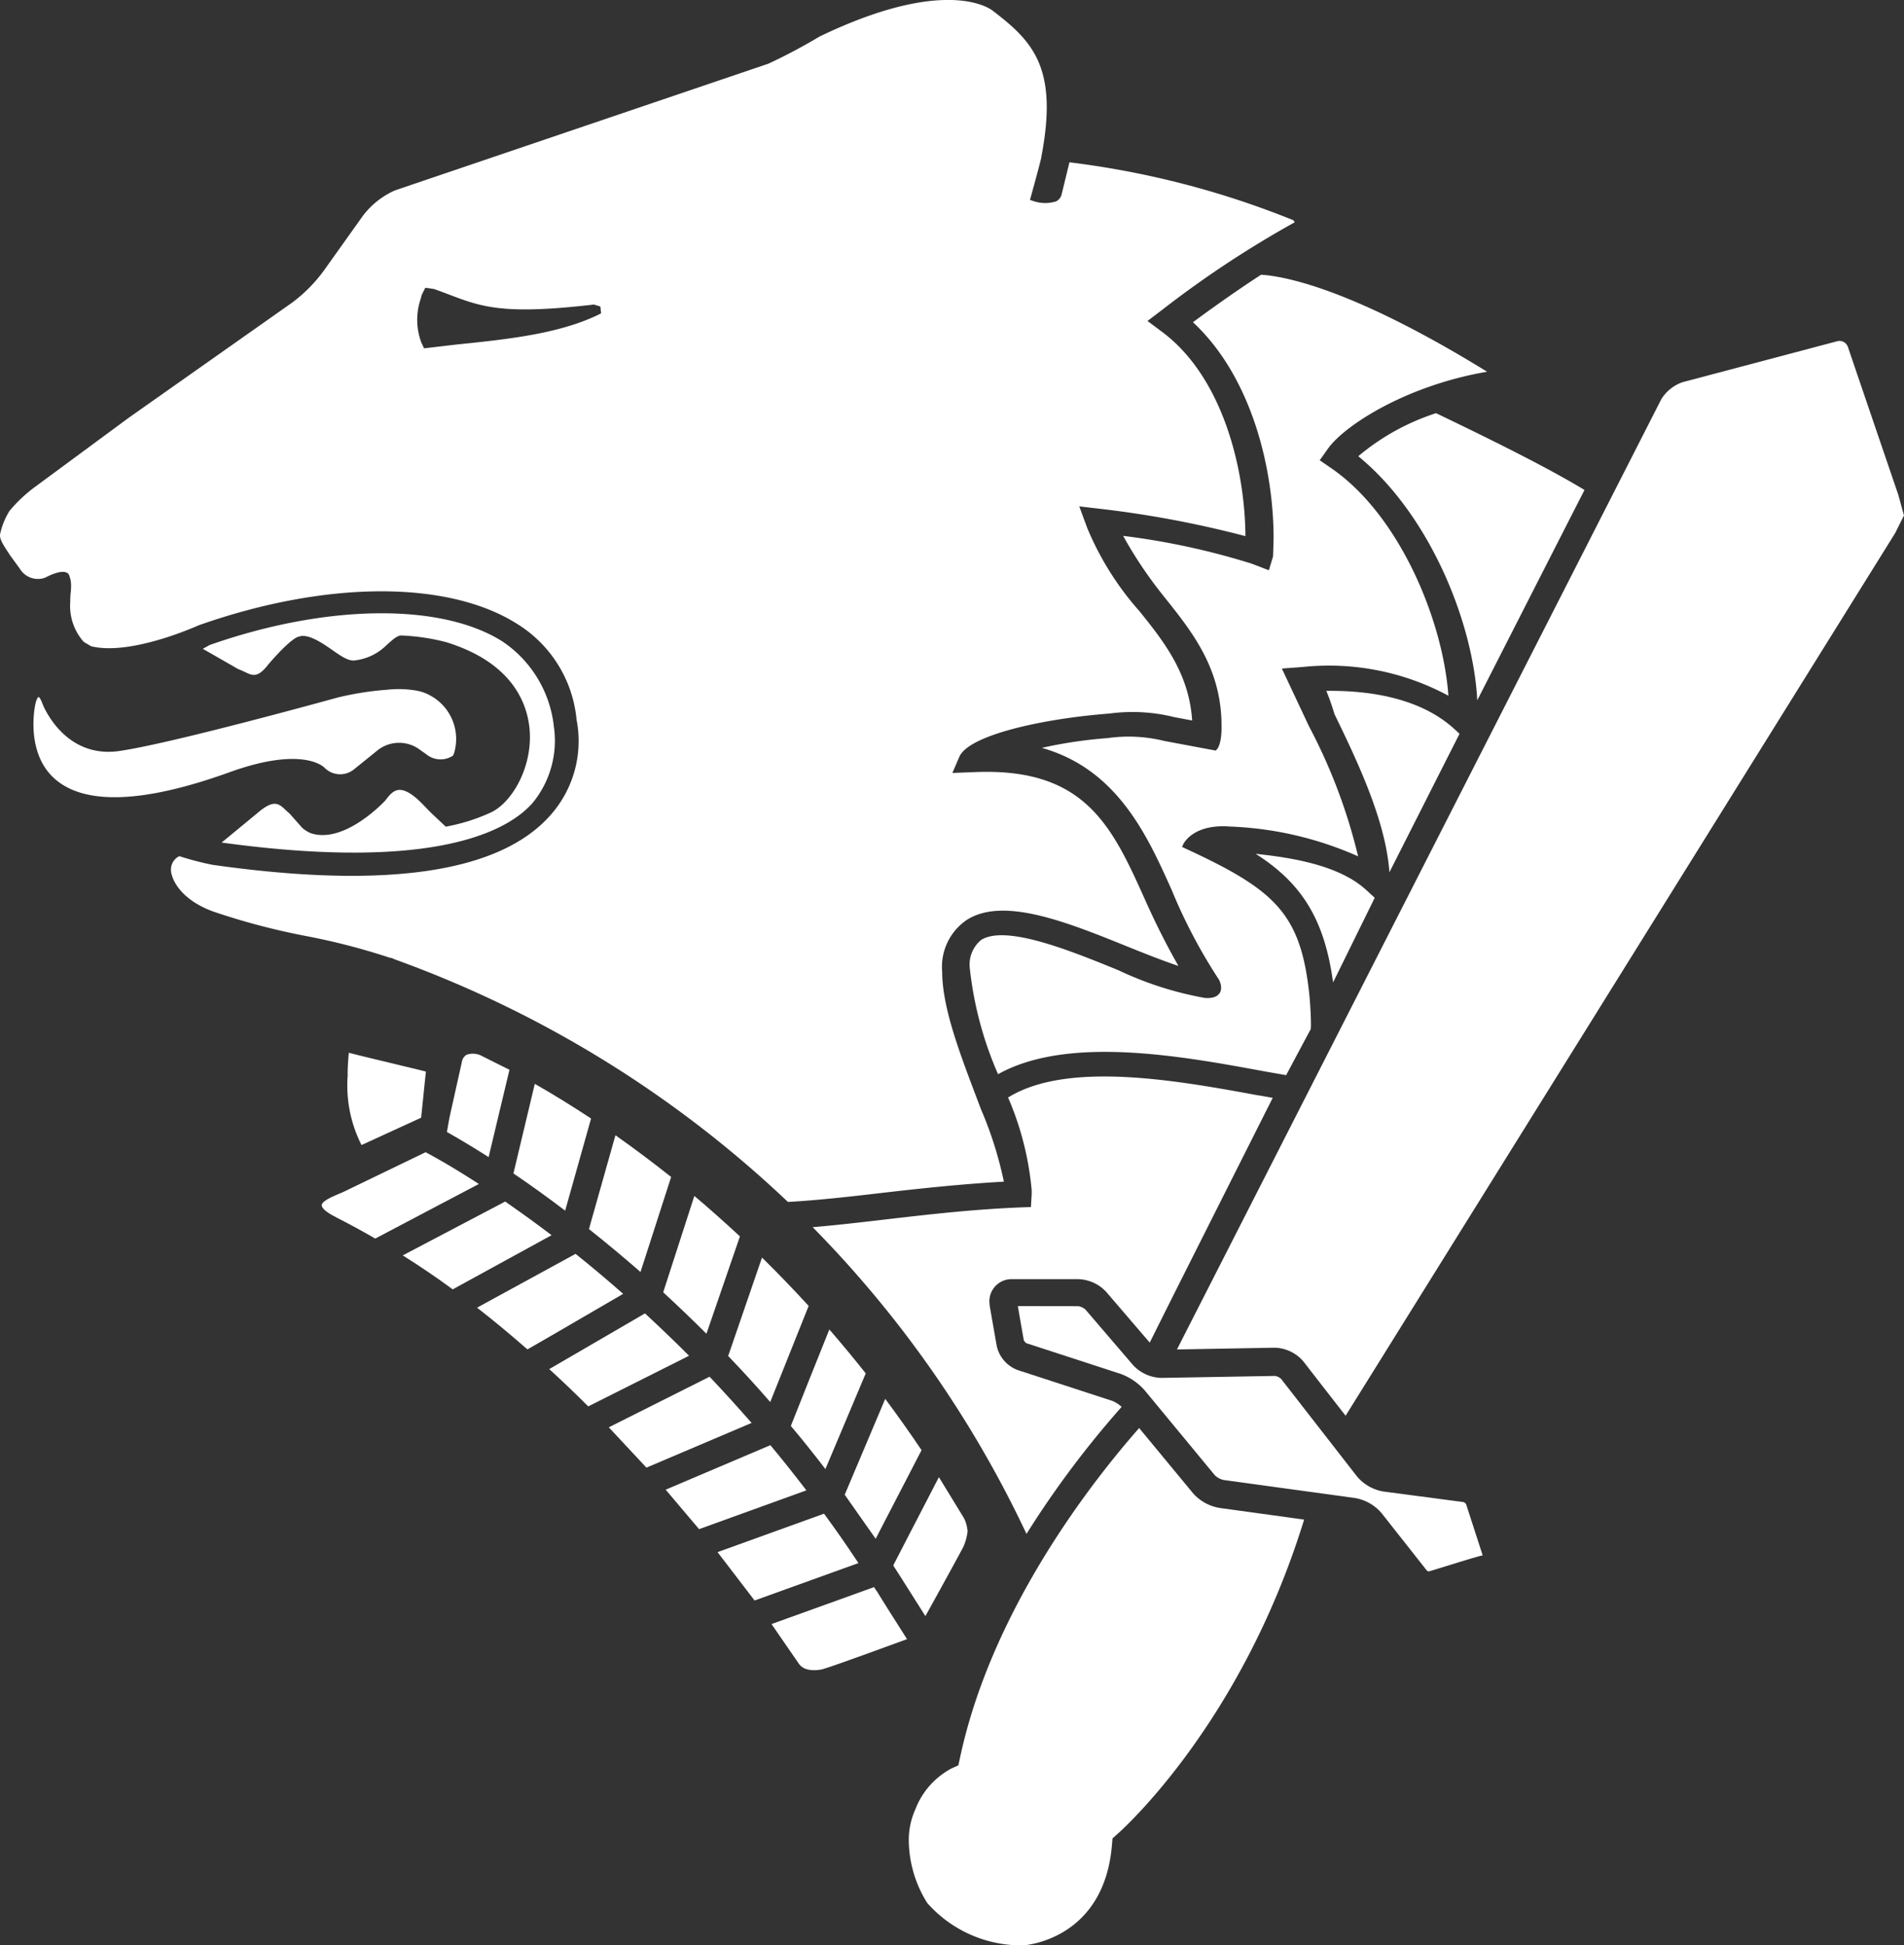
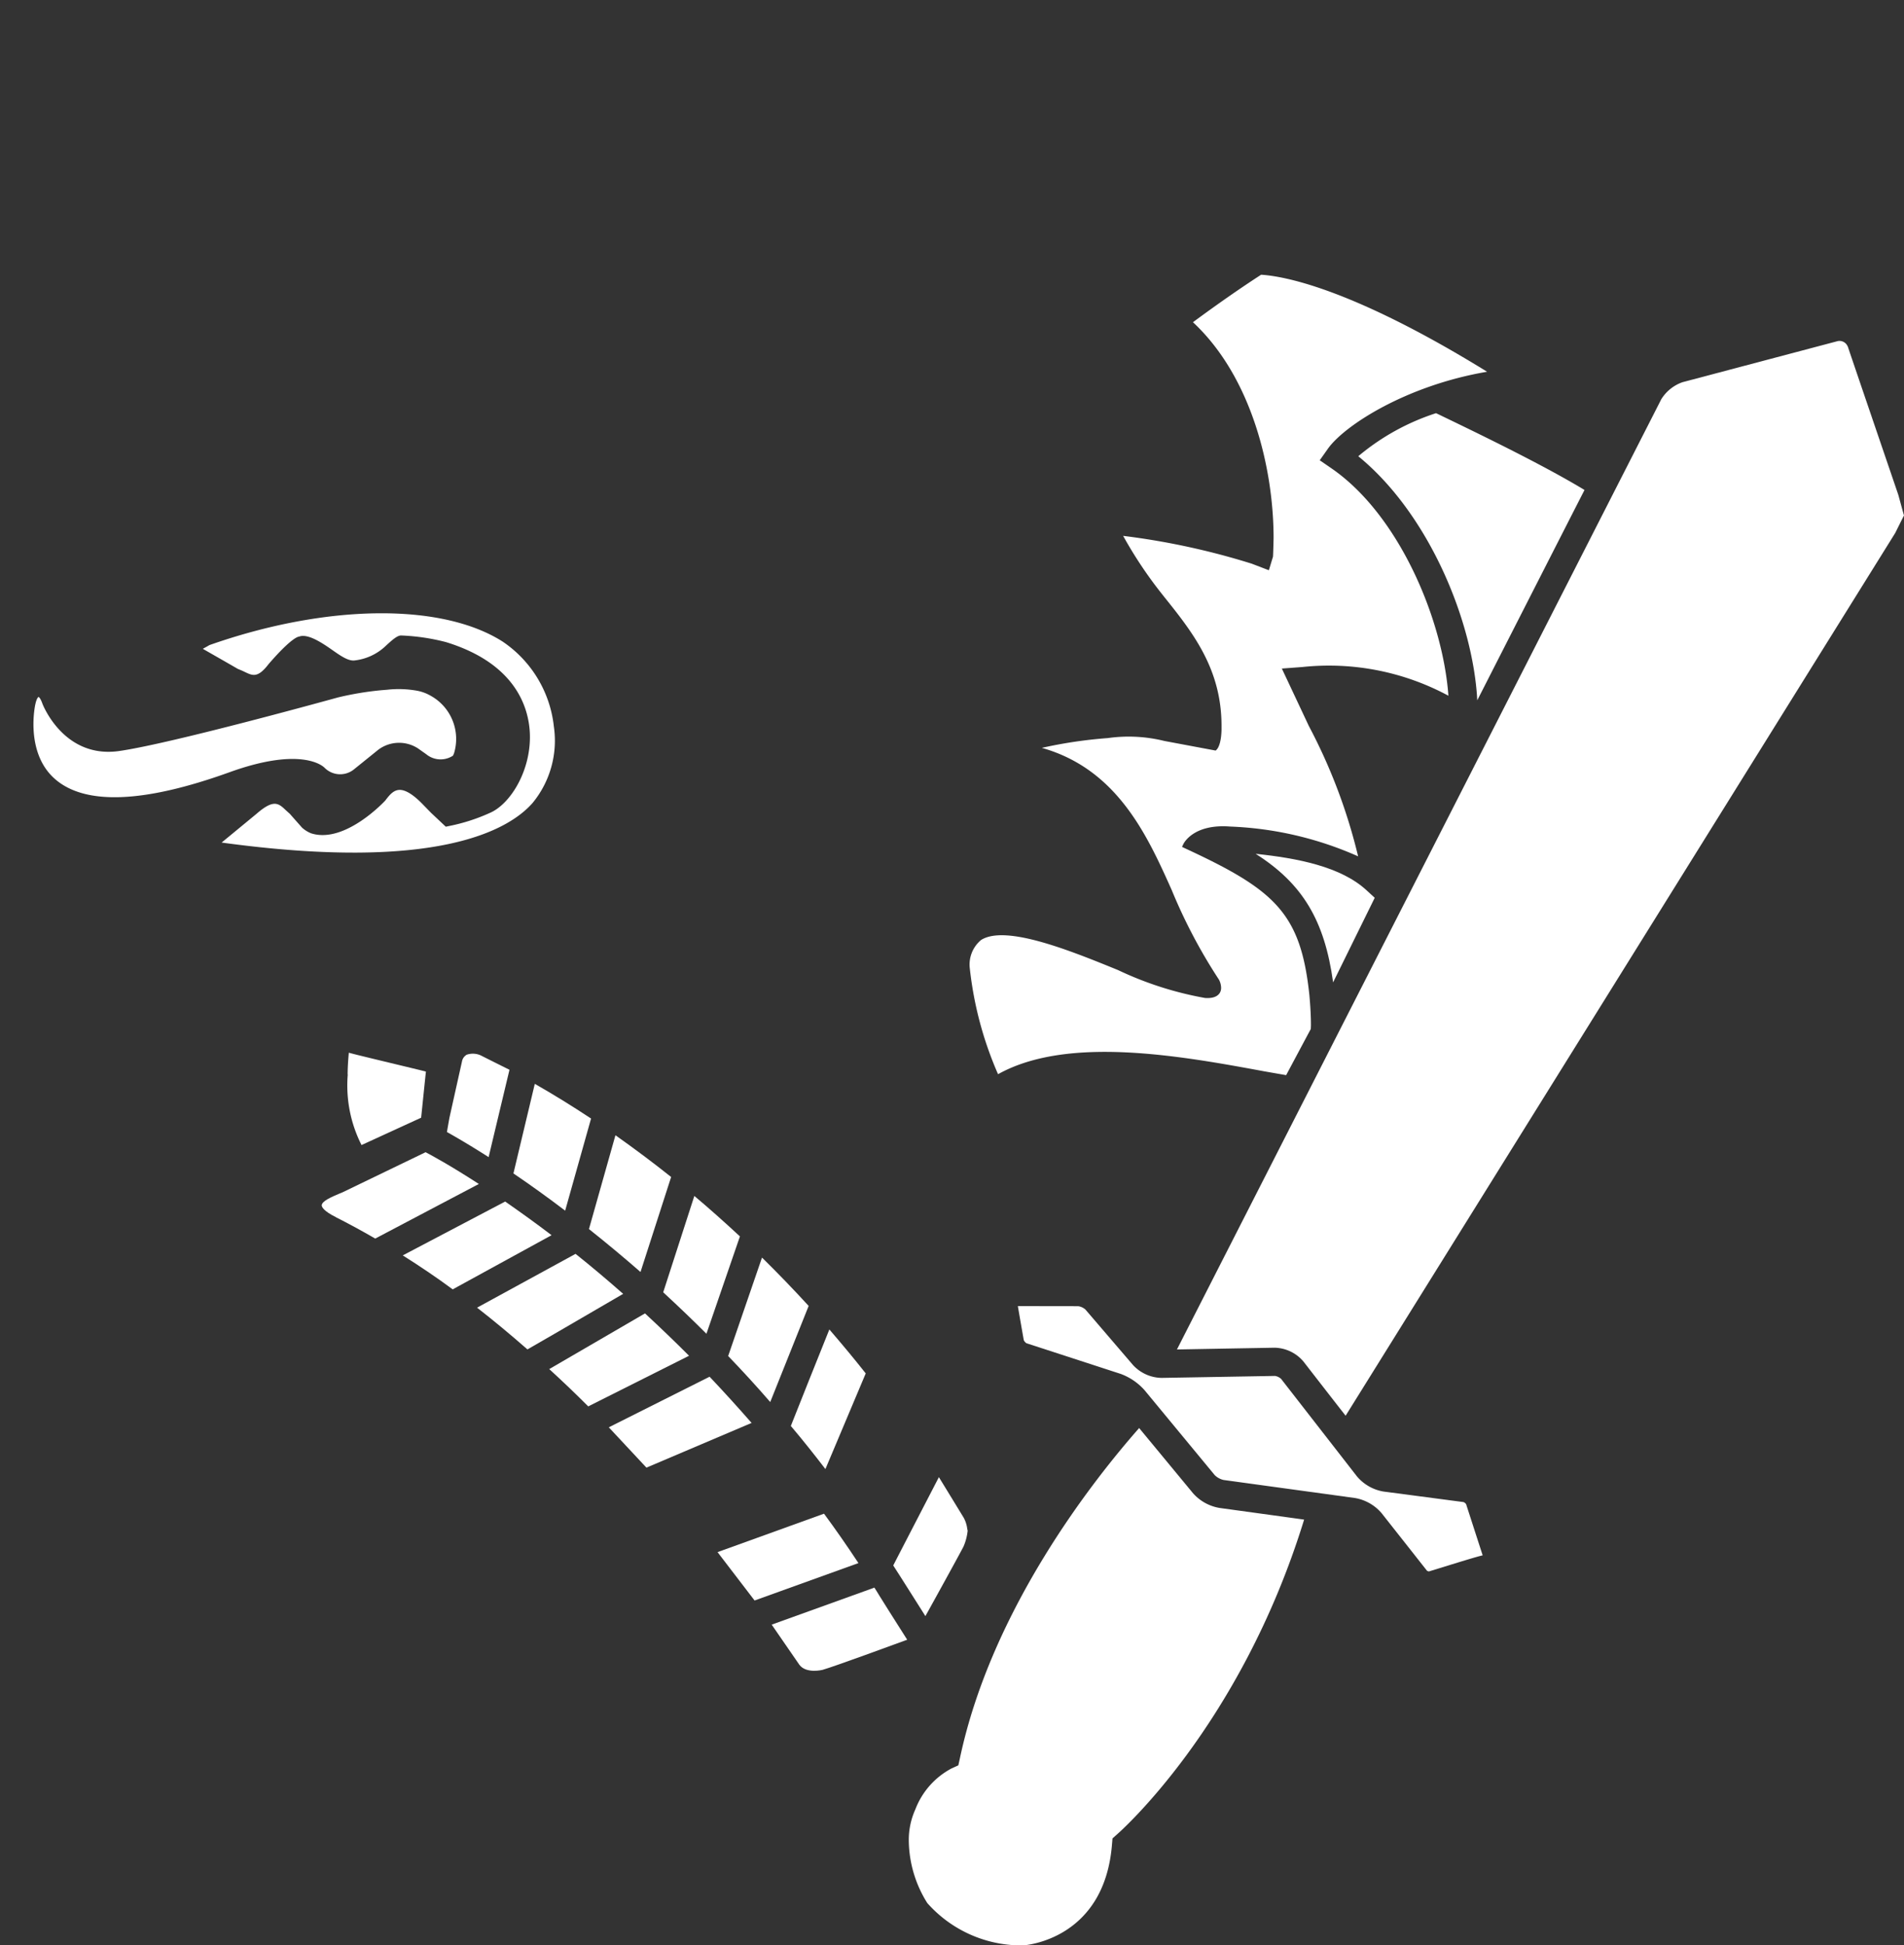
<svg xmlns="http://www.w3.org/2000/svg" width="108.626" height="110.994" viewBox="0 0 108.626 110.994">
  <rect x="0" y="0" width="108.626" height="110.994" fill="#333333" stroke="none" />
  <g transform="translate(-643.313 -444.242)">
    <path d="M681.493,488.819a.793.793,0,0,1,.41.191l2.71,3.161a2.263,2.263,0,0,0,1.645.739l6.46-.112a.666.666,0,0,1,.353.174l4.317,5.55a2.526,2.526,0,0,0,1.526.873l4.559.6a.326.326,0,0,1,.149.12s.742,2.3.945,2.919c-.386.09-1.209.346-3.068.919a.311.311,0,0,1-.11-.042l-2.585-3.278a2.561,2.561,0,0,0-1.521-.869l-7.5-1.03a1.069,1.069,0,0,1-.5-.273l-4.009-4.853a3.4,3.4,0,0,0-1.357-.925l-5.377-1.75a.447.447,0,0,1-.154-.176s-.251-1.424-.338-1.943Z" transform="translate(23.335 29.948)" fill="#fff" fill-rule="evenodd" />
    <path d="M711.107,459.206a2.343,2.343,0,0,1,1.209-.973l8.847-2.342a.5.5,0,0,1,.582.308.144.144,0,0,0-.005-.038c.02.077.237.717,2.889,8.491.005.01.293,1.078.326,1.184-.052.1-.5,1-.5,1S695.178,513.862,693.1,517.2c-.266-.331-2.407-3.093-2.407-3.093a2.214,2.214,0,0,0-1.647-.787s-4.414.079-5.569.1c.249-.492,27.63-54.212,27.63-54.212" transform="translate(26.983 7.816)" fill="#fff" fill-rule="evenodd" />
    <path d="M675.381,520.08a6.812,6.812,0,0,1-1.055-3.491,4.227,4.227,0,0,1,.376-1.861,4.425,4.425,0,0,1,2.075-2.336l.374-.169.089-.4c1.812-8.561,7.662-15.933,10.227-18.845.232.279,3.073,3.718,3.073,3.718a2.586,2.586,0,0,0,1.521.841s4.49.617,4.818.665c-3.645,11.842-10.615,17.91-10.686,17.969l-.246.219-.028.329c-.425,5.407-4.874,5.763-5.066,5.775a7.166,7.166,0,0,1-5.472-2.414" transform="translate(20.836 32.742)" fill="#fff" fill-rule="evenodd" />
    <path d="M655.176,481.414c0-.388.028-.809.067-1.246.366.112,4.156,1.006,4.4,1.078-.03.241-.254,2.461-.274,2.631l-3.4,1.56a7.517,7.517,0,0,1-.786-4.024" transform="translate(7.97 24.136)" fill="#fff" fill-rule="evenodd" />
    <path d="M668.392,471.554a1.288,1.288,0,0,1-1.531-.082l-.476-.336a1.98,1.98,0,0,0-2.252.077l-1.411,1.139a1.251,1.251,0,0,1-1.662-.109c-.052-.053-1.245-1.245-5.4.251-4.915,1.775-8.279,1.9-9.994.379s-1.11-4.241-1.1-4.265c.065-.3.152-.395.177-.4s.12.087.221.376c.01.028,1.2,3.143,4.357,2.71,3.028-.428,12.433-3.043,12.53-3.066a17.573,17.573,0,0,1,2.5-.411l.284-.023a5.983,5.983,0,0,1,1.714.058,2.432,2.432,0,0,1,.736.268,2.817,2.817,0,0,1,1.364,3.3" transform="translate(0.767 15.801)" fill="#fff" />
    <path d="M660.649,475.85c.217-.284.443-.58.786-.6s.792.251,1.327.8l.477.49c.005.007.858.809.858.809l.182-.038a10.59,10.59,0,0,0,2.336-.751c1.189-.51,2.387-2.481,2.275-4.6-.077-1.4-.792-3.919-4.783-5.144a12.006,12.006,0,0,0-2.566-.378c-.222.005-.5.251-.934.654a3.063,3.063,0,0,1-1.675.766c-.38.069-.841-.261-1.334-.607-.6-.421-1.394-.938-1.876-.746,0,0-.346-.04-1.734,1.565-.687.9-.971.62-1.526.37l-.241-.1c0-.005-1.406-.809-1.986-1.14.075-.044.244-.135.244-.135l.135-.079c6.642-2.337,13.207-2.426,16.708-.211a6.714,6.714,0,0,1,2.941,4.862,5.594,5.594,0,0,1-1.214,4.357c-1.381,1.572-5.53,3.932-17.741,2.259.446-.366,1.983-1.633,1.983-1.633.991-.866,1.266-.605,1.68-.212l.236.212c-.02-.018.689.782.689.782a1.7,1.7,0,0,0,.523.326c1.944.615,4.231-1.878,4.231-1.878" transform="translate(4.649 14.061)" fill="#fff" />
-     <path d="M648.507,481.112l-.415-.246a3.078,3.078,0,0,1-.771-2.282c0-.144.005-.294.015-.45a2.681,2.681,0,0,0,.03-.4,1.581,1.581,0,0,0-.122-.707c-.236-.381-1.092.035-1.351.172a1.2,1.2,0,0,1-1.454-.518l-.553-.756-.043-.07c-.343-.518-.568-.859-.525-1.133a4.156,4.156,0,0,1,.538-1.331,8.285,8.285,0,0,1,1.464-1.376l5.323-3.927,9.33-6.575a8.593,8.593,0,0,0,1.814-1.829l2.223-3.12a4.671,4.671,0,0,1,1.829-1.456l21.311-7.232a31.656,31.656,0,0,0,2.921-1.55c7.4-3.563,9.864-1.488,9.889-1.463,2.3,1.752,3.73,3.27,2.767,8.306.038-.012-.61,2.327-.61,2.327l-.043.154.149.048a2.093,2.093,0,0,0,1.344.033.616.616,0,0,0,.308-.376s.341-1.4.451-1.852a50.29,50.29,0,0,1,12.766,3.3,1.429,1.429,0,0,1,.09.12,58.876,58.876,0,0,0-7.552,4.987l-.851.645.856.64c3.466,2.6,4.713,7.871,4.731,11.636a59.48,59.48,0,0,0-8.179-1.546l-1.3-.151.453,1.229a16.916,16.916,0,0,0,2.979,4.748c1.406,1.75,2.83,3.551,3.008,6.238-.293-.053-1.03-.194-1.03-.194a9.879,9.879,0,0,0-3.7-.2c-3.906.3-8.1,1.257-8.565,2.5,0-.007-.279.642-.279.642l-.105.246,1.356-.052c6.268-.234,7.776,3.136,9.687,7.4.62,1.378,1.227,2.566,1.854,3.663-.849-.284-1.826-.669-2.779-1.053-3.538-1.434-7.2-2.921-9.3-1.57a3.229,3.229,0,0,0-1.4,2.956c0,2,.978,4.583,1.921,7.073l.284.752a21.62,21.62,0,0,1,1.314,4.149c-2.461.14-4.8.393-6.98.645-1.772.207-3.635.42-5.34.513a64.22,64.22,0,0,0-22.416-13.834l-.192-.085a.966.966,0,0,0-.1-.013,37.913,37.913,0,0,0-4.771-1.237,39.58,39.58,0,0,1-5.308-1.4c-2.085-.761-2.354-2.063-2.359-2.075a.992.992,0,0,1-.053-.328.841.841,0,0,1,.478-.756,17.268,17.268,0,0,0,1.891.493c9.931,1.409,16.414.446,19.3-2.852a6.366,6.366,0,0,0,1.473-5.422,7.215,7.215,0,0,0-3.389-5.47c-3.957-2.508-10.922-2.478-18.176.08,0,0-3.87,1.767-6.147,1.19m29.07-19.378-.366-.114c-5.9.687-6.662-.01-9.122-.886l-.5-.072-.207.411-.057.222a3.7,3.7,0,0,0,.04,2.5l.152.323,1.852-.217c2.927-.3,5.957-.615,8.247-1.776Z" transform="translate(0 0)" fill="#fff" />
-     <path d="M695.919,470.033l.256.237c-.11.211-3.581,7.075-4,7.9-.212-2.944-1.814-6.3-3.138-9.03a13.471,13.471,0,0,0-.463-1.319c2.3-.03,5.343.346,7.346,2.214" transform="translate(30.407 15.839)" fill="#fff" />
    <path d="M694.1,458.343c.1.044.351.167.351.167,1.862.9,5.709,2.75,8.122,4.215-.137.259-5.624,11.029-6.119,12-.227-4.439-2.72-10.6-6.788-13.926a13.194,13.194,0,0,1,4.434-2.456" transform="translate(31.139 9.473)" fill="#fff" />
    <path d="M693.033,453.618c1.357.087,5.243.818,12.886,5.535-4.608.784-8.125,3.053-9.078,4.384l-.471.667.669.461c3.83,2.631,6.353,8.578,6.672,12.973A14.367,14.367,0,0,0,695.377,476l-1.169.087,1.545,3.287a31.594,31.594,0,0,1,2.807,7.428,19.785,19.785,0,0,0-7.307-1.7c-2.1-.161-2.648.961-2.668,1.01l-.072.149.151.074c5.149,2.382,6.619,3.695,7.114,8.373.063.684.09,1.239.09,1.745,0,0-.008.161-.008.2-.033.057-1.309,2.451-1.406,2.633l-1.237-.216c-4.745-.878-11.215-2.061-15.2.162a20.59,20.59,0,0,1-1.61-6.027,1.822,1.822,0,0,1,.637-1.627c1.4-.9,5.107.607,7.812,1.71a19.57,19.57,0,0,0,4.972,1.595c.42.027.7-.07.838-.288a.542.542,0,0,0,.077-.3,1.039,1.039,0,0,0-.124-.46,30.338,30.338,0,0,1-2.692-5.107c-1.386-3.095-3.1-6.9-7.413-8.115a26,26,0,0,1,3.763-.558,8.472,8.472,0,0,1,3.23.164l2.927.548.057-.057c.043-.043.256-.284.276-1.137v-.217c0-3.277-1.672-5.362-3.288-7.38l-.125-.159a24,24,0,0,1-2.2-3.3,41.514,41.514,0,0,1,7.336,1.587l.978.375.234-.771c.012-.038.035-1.063.035-1.063,0-3.915-1.222-9.17-4.6-12.318,1.416-1.045,2.725-1.956,3.89-2.71" transform="translate(22.236 6.299)" fill="#fff" />
    <path d="M686.163,473.381c2.372.247,4.867.729,6.326,2.081,0,0,.307.284.466.428-.105.209-2.056,4.178-2.374,4.825-.487-3.544-1.747-5.637-4.419-7.334" transform="translate(28.788 19.576)" fill="#fff" />
-     <path d="M696.533,482.065l.761.135c-.2.389-5.584,11.094-5.584,11.094s-1.242,2.484-1.434,2.871l-2.474-2.884a2.26,2.26,0,0,0-1.6-.736h-3.783a1.261,1.261,0,0,0-1.291,1.277l.015.224c0,.008.4,2.289.4,2.289a1.9,1.9,0,0,0,1.212,1.4l5.377,1.752a1.724,1.724,0,0,1,.54.346,54.974,54.974,0,0,0-5.427,7.246,63.3,63.3,0,0,0-12.2-17.5c1.314-.11,2.68-.268,4.009-.425l.053-.005c2.439-.284,4.962-.577,7.659-.692l.732-.028.043-.732c0-.072,0-.15,0-.227a17.174,17.174,0,0,0-1.347-5.29c3.412-2.113,9.715-.96,14.336-.11" transform="translate(18.631 24.68)" fill="#fff" />
    <path d="M662.9,485.248c.866.6,1.757,1.242,2.647,1.919-.336.189-5.467,2.994-5.641,3.091-.924-.684-1.882-1.329-2.849-1.938l5.843-3.073" transform="translate(9.234 27.549)" fill="#fff" />
    <path d="M669.838,491.225c.809.853,1.612,1.739,2.4,2.638-.381.164-5.806,2.466-6,2.551l-2.147-2.3,5.753-2.889" transform="translate(13.955 31.564)" fill="#fff" />
    <path d="M662.053,481.231c1.053.6,2.132,1.266,3.21,1.979-.062.226-1.381,4.923-1.478,5.256-.976-.742-1.969-1.459-2.951-2.123.048-.2,1.127-4.718,1.219-5.112" transform="translate(11.771 24.85)" fill="#fff" />
    <path d="M665.215,487.035c.9.717,1.811,1.486,2.712,2.279-.371.214-3.9,2.27-3.9,2.27l-1.561.9c-.966-.846-1.929-1.647-2.874-2.382.4-.216,5.435-2.969,5.622-3.071" transform="translate(10.938 28.749)" fill="#fff" />
    <path d="M667.722,485.057c.833.7,1.7,1.473,2.6,2.307-.069.192-1.759,5.106-1.911,5.555-.766-.767-1.575-1.541-2.466-2.366.063-.182,1.637-5.066,1.777-5.5" transform="translate(15.205 27.421)" fill="#fff" />
    <path d="M664.922,482.985c1.078.762,2.147,1.56,3.177,2.382-.062.2-1.612,5.005-1.747,5.42-.938-.818-1.9-1.622-2.941-2.449.058-.194,1.391-4.93,1.511-5.353" transform="translate(13.503 26.029)" fill="#fff" />
-     <path d="M672,493.562c.694.829,1.381,1.7,2.055,2.578-.4.144-5.922,2.138-6.122,2.214-.134-.159-1.66-1.963-1.906-2.252.384-.166,5.756-2.446,5.973-2.539" transform="translate(15.263 33.134)" fill="#fff" />
    <path d="M667.519,489.065c.863.8,1.705,1.608,2.513,2.417-.375.191-5.559,2.794-5.751,2.889-.722-.724-1.468-1.436-2.225-2.128.351-.2,5.261-3.059,5.464-3.178" transform="translate(12.592 30.113)" fill="#fff" />
    <path d="M676.4,494.656c.251.406,1.416,2.315,1.416,2.315a1.775,1.775,0,0,1,.2.634l.023.105a3.06,3.06,0,0,1-.236.9c-.182.364-1.709,3.133-2.175,3.971-.244-.39-1.449-2.29-1.449-2.29s-.371-.578-.385-.6c.077-.159,2.359-4.564,2.6-5.032m1.705,2.148v0Z" transform="translate(20.48 33.869)" fill="#fff" />
    <path d="M655.116,487.28c-.737-.366-.824-.6-.824-.685v0c.01-.246.587-.487.968-.65l.212-.087,4.746-2.292c.269.139,1.368.729,3.038,1.812-.329.172-5.758,3.038-5.911,3.115-.794-.458-1.526-.858-2.229-1.209" transform="translate(7.376 26.416)" fill="#fff" />
    <path d="M659.7,480.26a1.091,1.091,0,0,1,.784.038s1.262.635,1.648.824c-.059.242-1.117,4.673-1.19,4.984-1.035-.662-1.847-1.134-2.379-1.433.03-.177.14-.8.14-.8s.709-3.185.714-3.2a.563.563,0,0,1,.283-.415" transform="translate(10.248 24.156)" fill="#fff" />
-     <path d="M675.491,498.406c.028.048.139.217.139.217l-.01-.033c.045.08.189.313.722,1.16,0,0,.853,1.343,1.03,1.625-.841.308-4.168,1.53-4.833,1.72-.008,0-.923.234-1.318-.289,0,0-1.2-1.739-1.58-2.292.376-.134,5.617-2.026,5.85-2.108" transform="translate(17.688 36.389)" fill="#fff" />
-     <path d="M674.45,491.982c.692.925,1.386,1.906,2.073,2.926-.085.166-2.391,4.618-2.618,5.056-.259-.373-1.67-2.377-1.766-2.513.067-.159,2.107-4.982,2.311-5.469" transform="translate(19.366 32.073)" fill="#fff" />
+     <path d="M675.491,498.406c.028.048.139.217.139.217c.045.08.189.313.722,1.16,0,0,.853,1.343,1.03,1.625-.841.308-4.168,1.53-4.833,1.72-.008,0-.923.234-1.318-.289,0,0-1.2-1.739-1.58-2.292.376-.134,5.617-2.026,5.85-2.108" transform="translate(17.688 36.389)" fill="#fff" />
    <path d="M673.873,495.9c.655.888,1.316,1.836,1.964,2.819-.371.134-5.709,2.06-5.925,2.135-.13-.172-1.872-2.448-2.113-2.76.394-.14,5.853-2.115,6.074-2.193" transform="translate(16.451 34.705)" fill="#fff" />
    <path d="M670.094,487.162c.871.856,1.762,1.776,2.658,2.755-.079.187-2.036,5.1-2.192,5.484-.8-.925-1.612-1.807-2.4-2.626.062-.179,1.776-5.156,1.929-5.612" transform="translate(16.696 28.835)" fill="#fff" />
    <path d="M672.494,489.61c.722.838,1.424,1.68,2.08,2.513-.04.092-2.1,4.99-2.3,5.458-.644-.838-1.3-1.667-1.973-2.459.062-.169,2.006-5.041,2.2-5.512" transform="translate(18.13 30.479)" fill="#fff" />
  </g>
</svg>